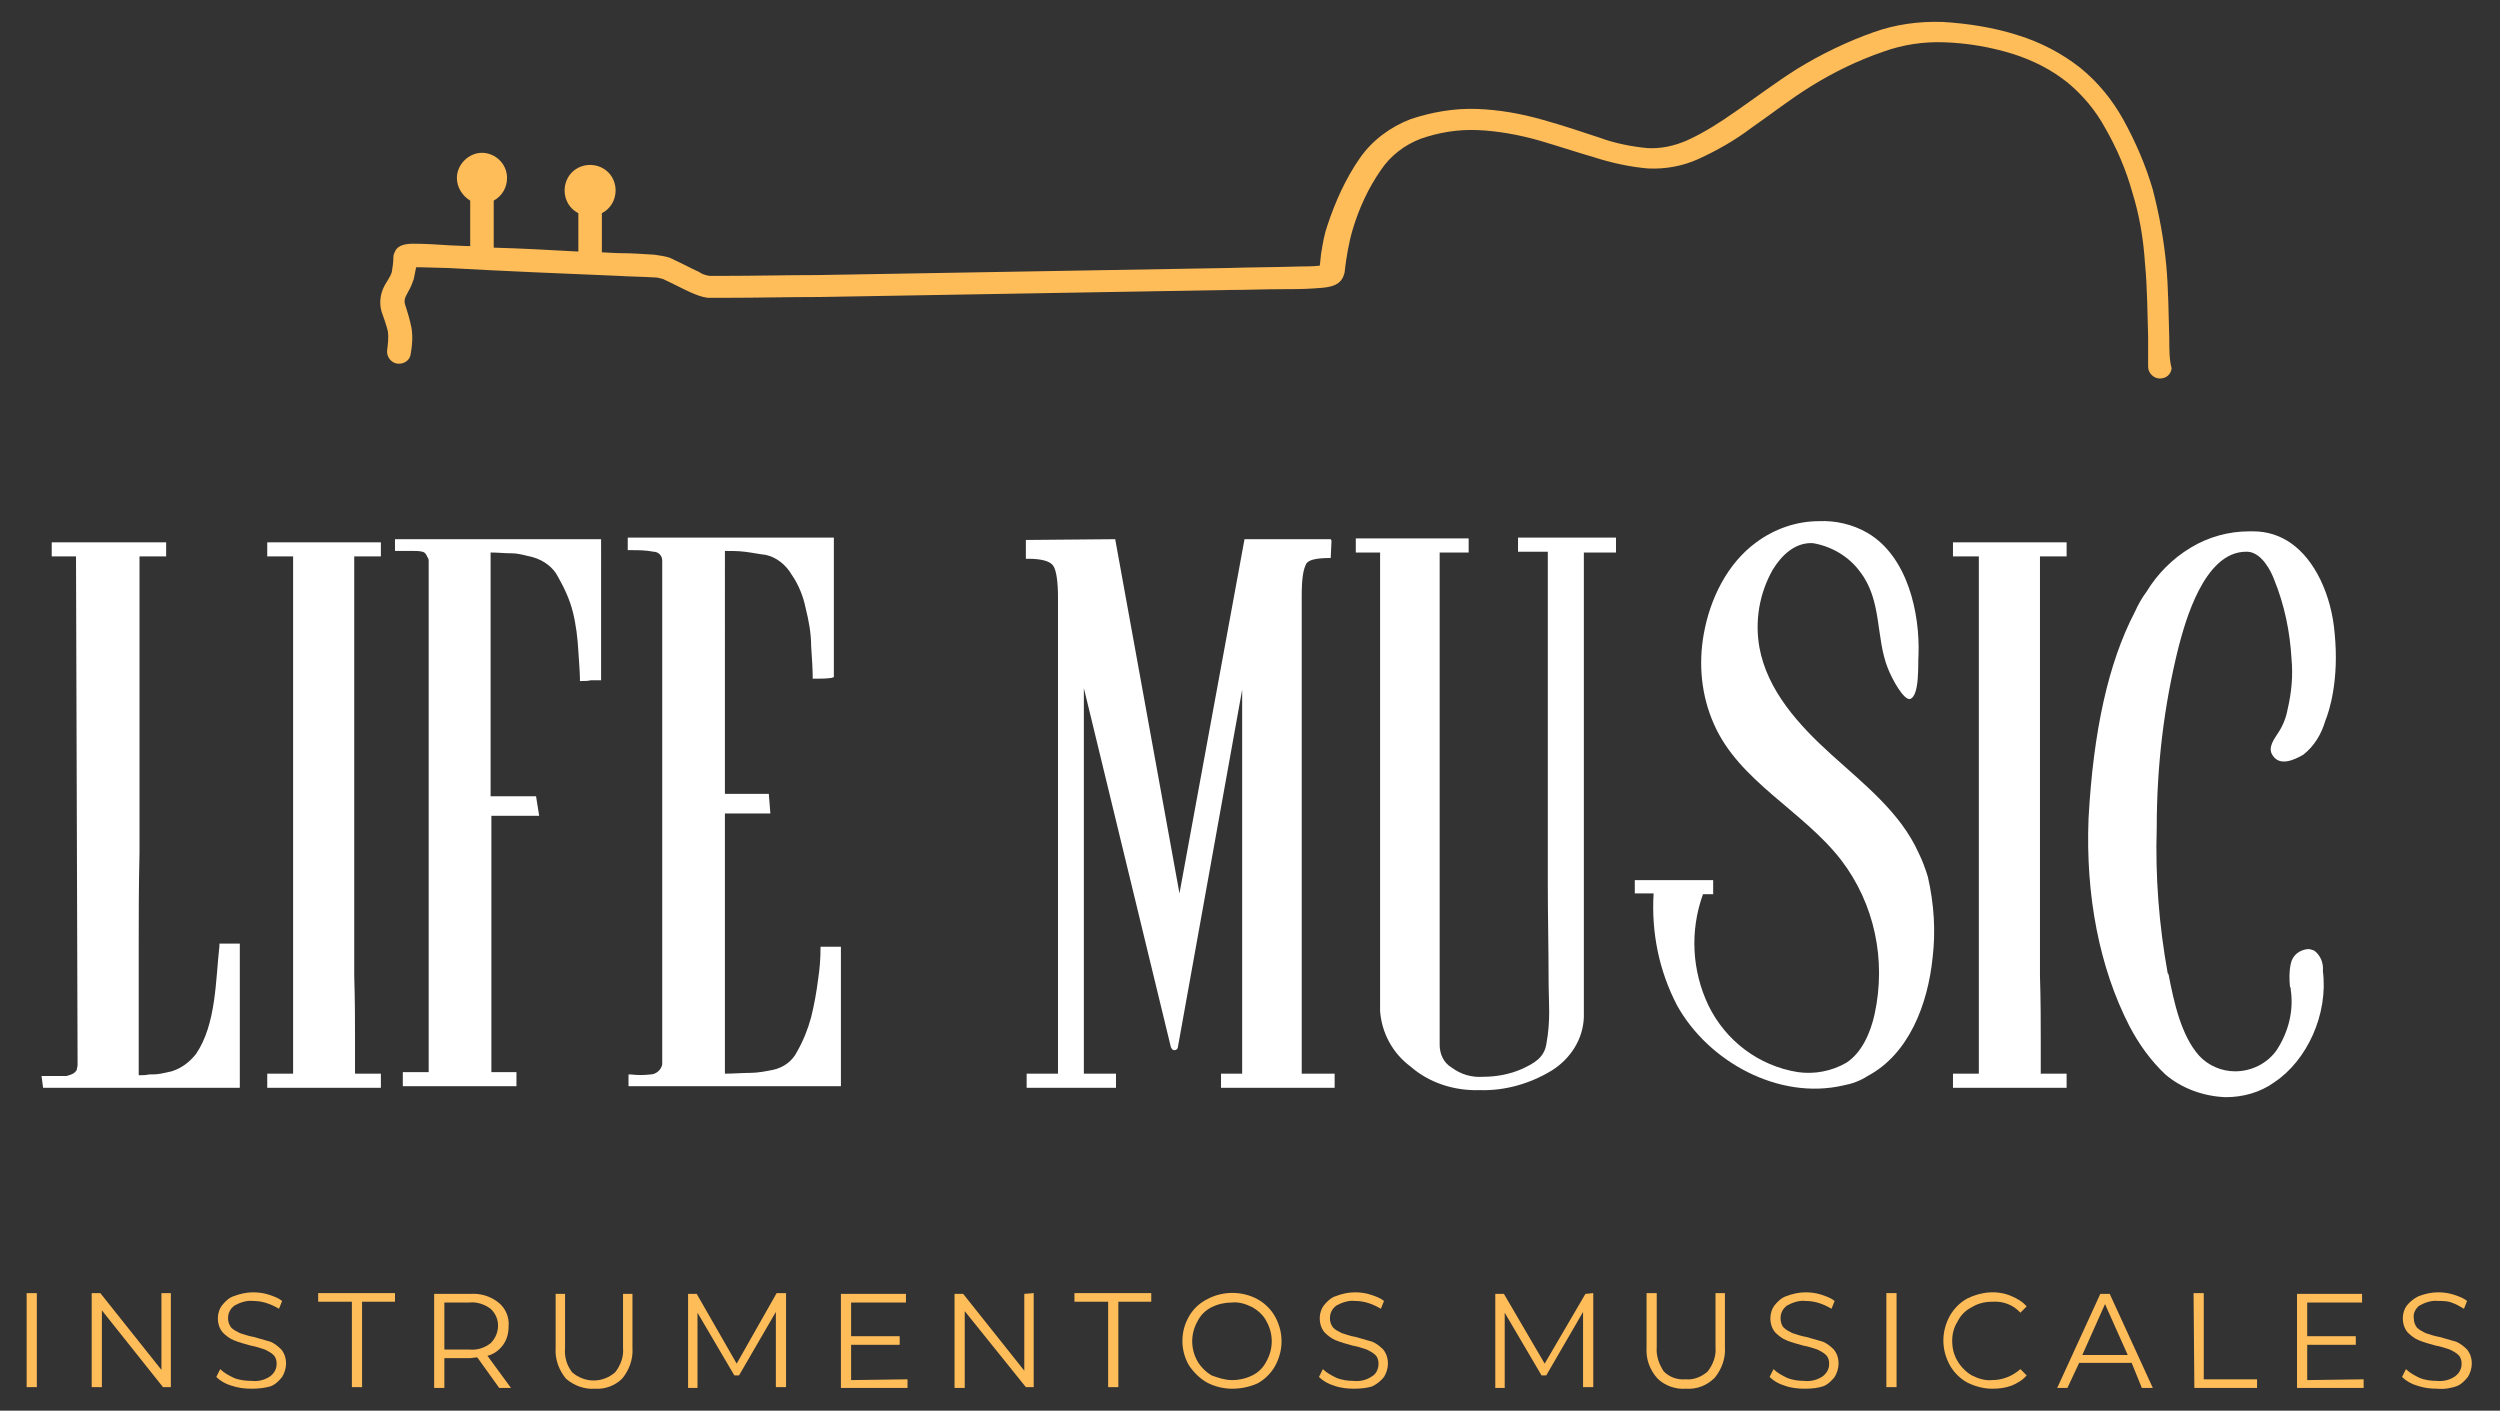
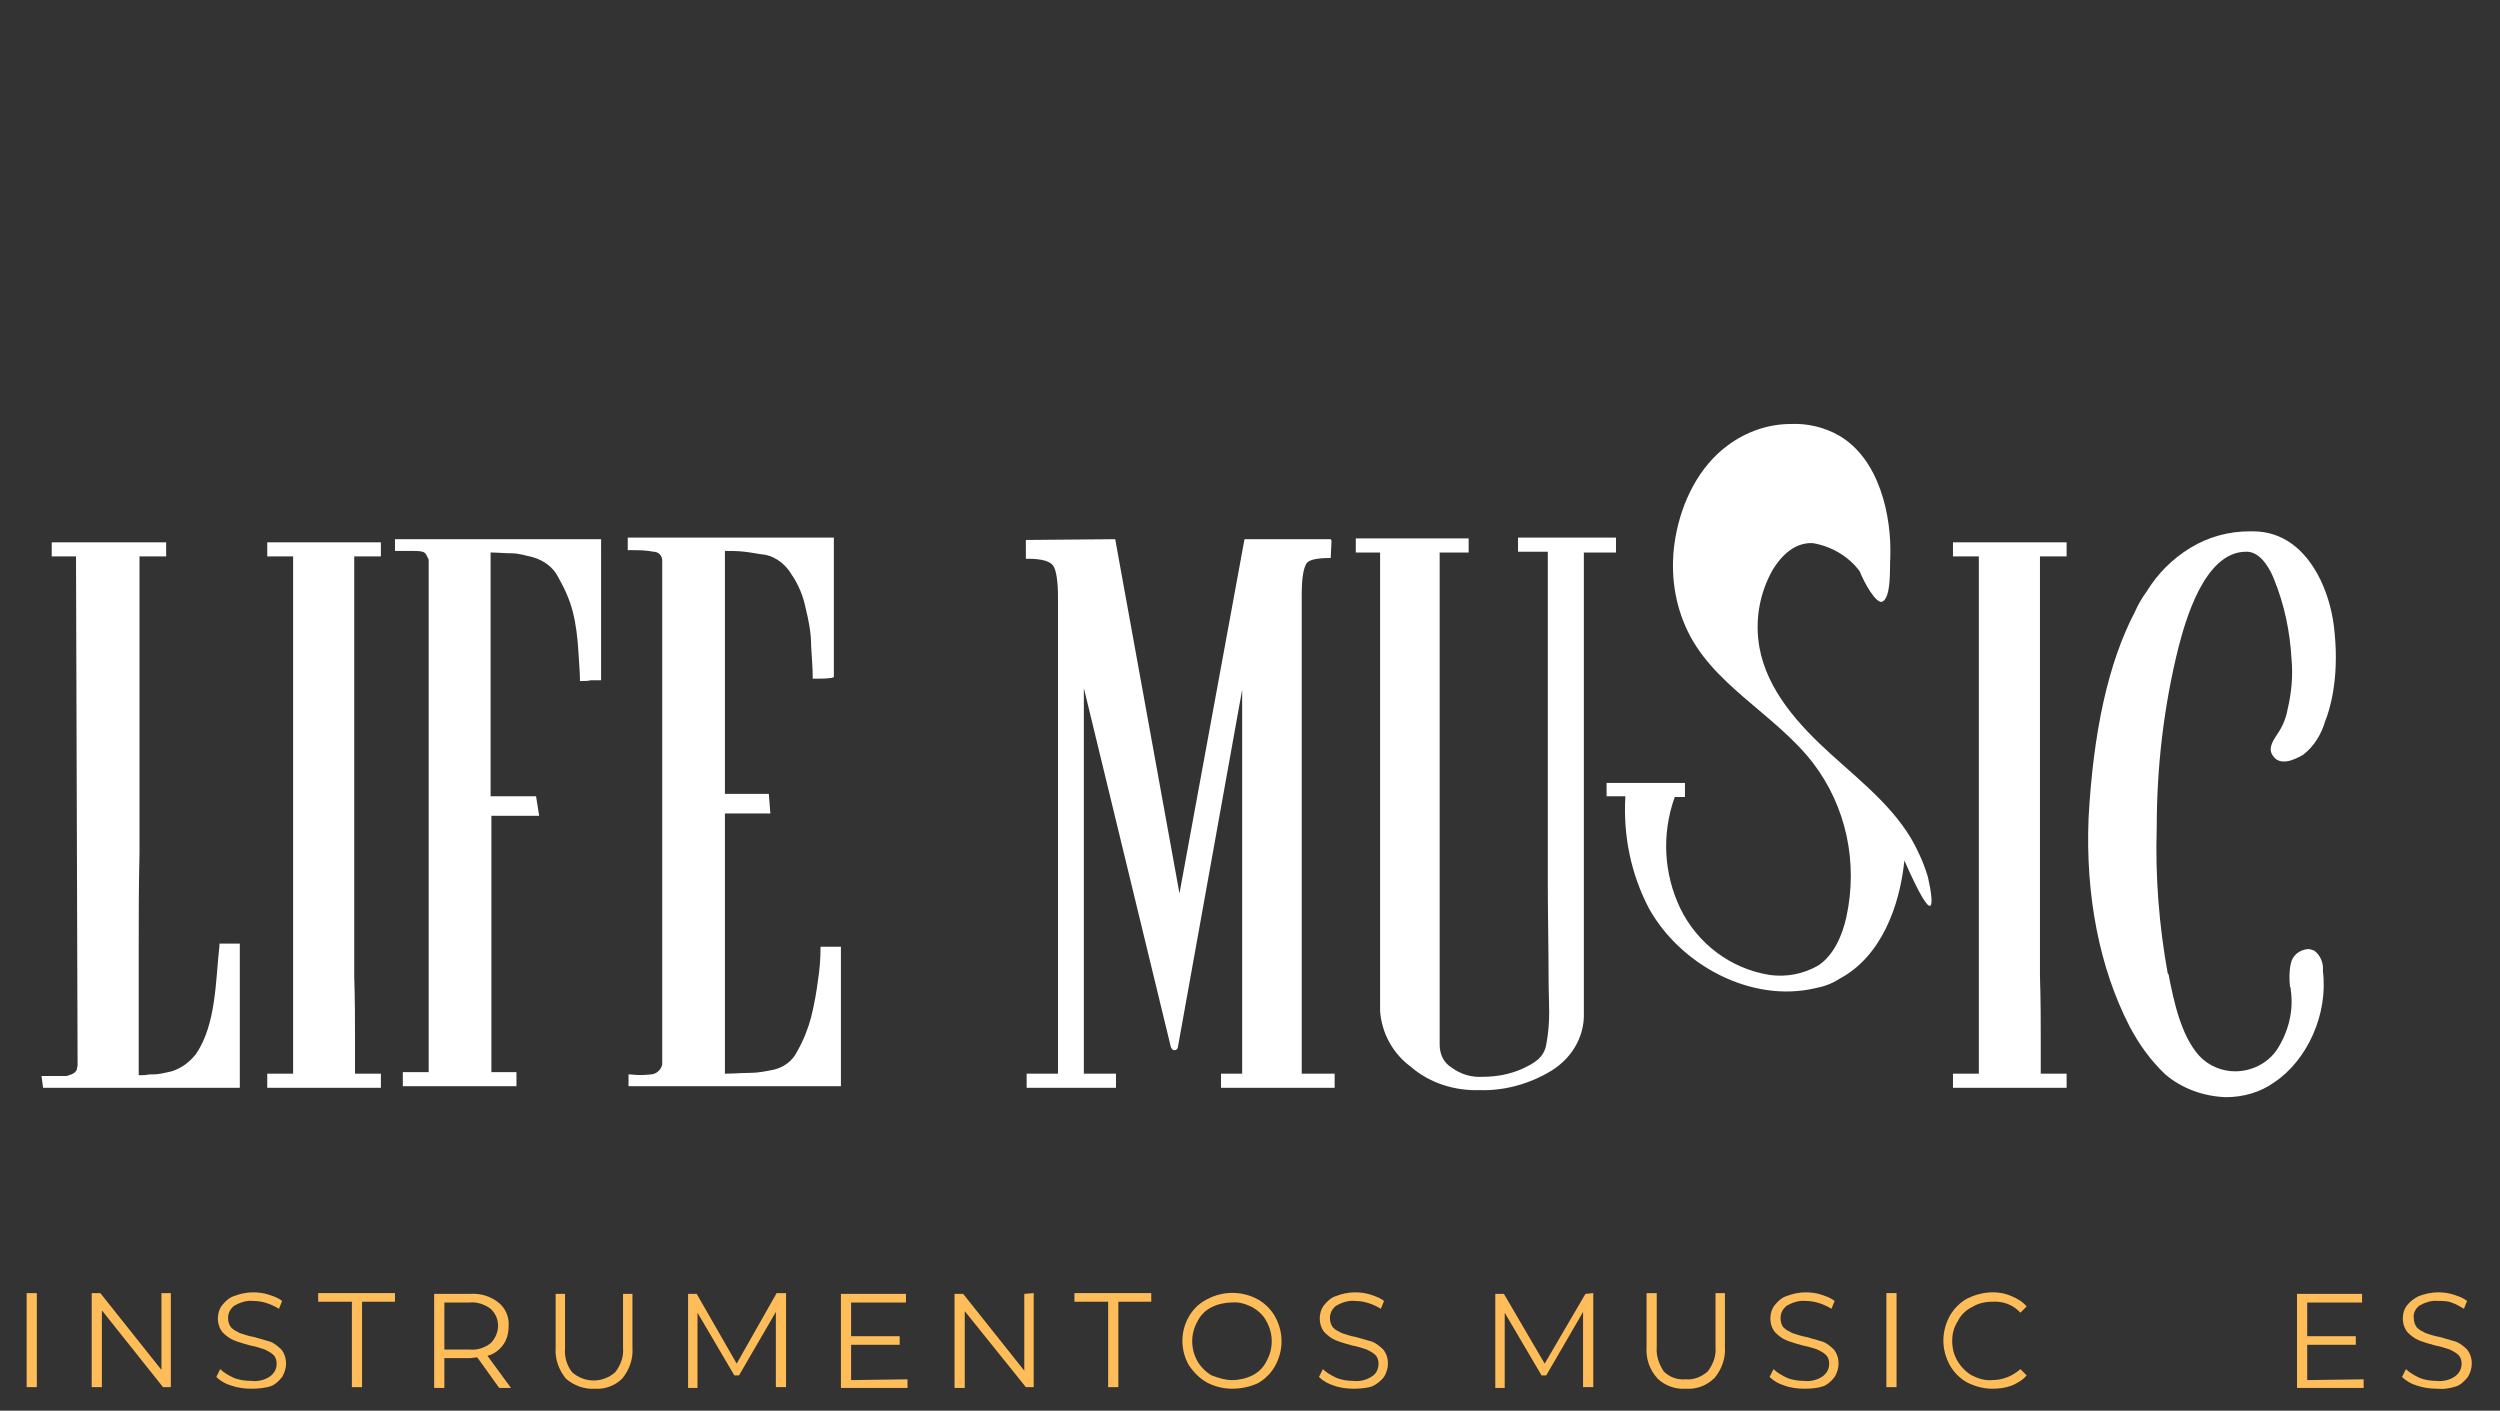
<svg xmlns="http://www.w3.org/2000/svg" xmlns:xlink="http://www.w3.org/1999/xlink" version="1.1" id="Capa_1" x="0px" y="0px" viewBox="0 0 319 180" style="enable-background:new 0 0 319 180;" xml:space="preserve">
  <rect x="0" y="0" width="319" height="180" fill="#333333" stroke="none" />
  <style type="text/css">
	.st0{clip-path:url(#SVGID_2_);}
	.st1{fill-rule:evenodd;clip-rule:evenodd;fill:#FFBD59;}
	.st2{fill:#FFFFFF;}
	.st3{fill:#FFBD59;}
</style>
  <g>
    <g>
      <defs>
-         <rect id="SVGID_1_" x="47.2" y="2.8" width="230.7" height="46" />
-       </defs>
+         </defs>
      <clipPath id="SVGID_2_">
        <use xlink:href="#SVGID_1_" style="overflow:visible;" />
      </clipPath>
      <g class="st0">
        <path class="st1" d="M276.8,43.2c-0.1-3.1-0.1-6.4-0.4-9.5c-0.3-3.2-0.9-6.4-1.7-9.5c-0.9-3.1-2.2-6.1-3.8-9     c-1.4-2.5-3.2-4.7-5.4-6.5c-2.4-1.9-5.1-3.3-8-4.2c-3.1-1-6.4-1.5-9.6-1.7c-3-0.1-6,0.3-8.8,1.3c-3.4,1.2-6.7,2.8-9.8,4.7     c-2.7,1.7-5.2,3.6-7.8,5.4c-2,1.4-4,2.7-6.2,3.7c-1.6,0.7-3.3,1.1-5.1,1c-2-0.2-4.1-0.6-6-1.3c-2.4-0.8-4.8-1.6-7.3-2.3     c-2.8-0.8-5.6-1.3-8.5-1.4c-2.8-0.1-5.7,0.4-8.4,1.3c-2.6,1-4.9,2.7-6.5,5c-1.8,2.6-3.1,5.5-4.1,8.5c-0.4,1.1-0.6,2.3-0.8,3.5     c-0.1,0.6-0.1,1.1-0.2,1.7c-0.8,0.1-2,0.1-2.4,0.1c-3.1,0.1-6.3,0.1-9.4,0.2c-17.4,0.3-34.9,0.6-52.3,0.9     c-3.9,0-7.9,0.1-11.8,0.1c-0.6,0-1.1,0-1.7,0h-0.3c-0.5-0.1-0.9-0.2-1.3-0.5c-1.1-0.5-2.2-1.1-3.3-1.6c-0.1-0.1-0.3-0.1-0.4-0.2     c-0.6-0.2-1.3-0.3-2-0.4c-1.5-0.1-3-0.2-4.6-0.2l-2.1-0.1c0,0,0-0.1,0-0.1v-4.9c1.6-0.8,2.2-2.8,1.4-4.4     c-0.8-1.6-2.8-2.2-4.4-1.4c-1.6,0.8-2.2,2.8-1.4,4.4c0.3,0.6,0.8,1.1,1.4,1.4v4.9c-3.6-0.2-7.2-0.4-10.8-0.5c0-0.1,0-0.2,0-0.4     v-5.6c1.1-0.6,1.7-1.7,1.7-2.9c0-1.8-1.5-3.2-3.2-3.2s-3.2,1.5-3.2,3.2c0,1.2,0.7,2.3,1.7,2.9v5.6c0,0.1,0,0.1,0,0.2h-0.4     l-2.3-0.1c-1.5-0.1-3.1-0.2-4.5-0.2c-0.9,0-2,0.1-2.4,1c-0.1,0.2-0.2,0.4-0.2,0.7c0,0.6-0.1,1.3-0.2,1.9     c-0.2,0.7-0.8,1.4-1.1,2.1c-0.4,0.9-0.5,2-0.2,3c0.3,0.8,0.6,1.7,0.8,2.5c0.1,0.8,0,1.6-0.1,2.4c-0.1,0.8,0.5,1.6,1.3,1.7     c0,0,0,0,0,0c0.8,0.1,1.6-0.4,1.7-1.2c0.2-1.1,0.3-2.2,0.1-3.4c-0.2-1-0.5-2-0.8-2.9c-0.1-0.3-0.1-0.6,0-0.9     c0.2-0.5,0.6-1.1,0.8-1.6c0.1-0.3,0.2-0.5,0.3-0.8c0.1-0.5,0.2-1,0.3-1.5c0.1,0,0.3,0,0.4,0l3.7,0.1c7.2,0.4,14.4,0.7,21.7,1     c1.5,0.1,3,0.1,4.6,0.2c0.4,0,0.7,0.1,1.1,0.2l0.2,0.1c1.1,0.5,2.2,1.1,3.3,1.6c0.7,0.3,1.4,0.6,2.2,0.7c0.8,0,1.6,0,2.4,0     c3.9,0,7.9-0.1,11.8-0.1c17.5-0.3,34.9-0.6,52.4-0.9c2.2,0,4.5-0.1,6.8-0.1c1.3,0,2.6,0,4-0.1s3.1-0.1,3.7-1.5     c0.1-0.3,0.2-0.5,0.2-0.8c0.2-1.7,0.5-3.5,1-5.2c0.8-2.7,2-5.3,3.6-7.6c1.2-1.8,3-3.2,5.1-4c2.3-0.8,4.7-1.2,7.2-1.1     c2.6,0.1,5.3,0.6,7.8,1.3c2.4,0.7,4.8,1.5,7.2,2.2c2.2,0.7,4.5,1.2,6.8,1.4c2.2,0.1,4.4-0.3,6.4-1.2c2.4-1.1,4.7-2.4,6.8-4     c2.6-1.8,5-3.7,7.6-5.3c2.9-1.8,6-3.3,9.2-4.4c2.5-0.9,5.1-1.3,7.8-1.2c3,0.1,5.9,0.6,8.8,1.5c2.5,0.8,4.9,2,7,3.7     c1.9,1.6,3.5,3.5,4.7,5.7c1.5,2.6,2.7,5.4,3.5,8.3c0.9,2.9,1.4,5.9,1.6,9c0.3,3.1,0.3,6.2,0.4,9.3c0,1.3,0,2.6,0,3.9     c0,0.8,0.7,1.5,1.5,1.5c0.8,0,1.4-0.5,1.5-1.3C276.8,45.9,276.8,44.6,276.8,43.2z" />
      </g>
    </g>
    <path class="st2" d="M28,120.4v0.3c-0.5,4.4-0.4,10-3,13.8c-0.8,1-1.8,1.8-3.1,2.2c-0.4,0.1-0.9,0.2-1.4,0.3s-1.1,0.1-1.5,0.1   c-0.4,0.1-0.8,0.1-1.3,0.1v-17c0-3.2,0-7.1,0.1-11.4V71h3.4v-1.8H6.6V71h3.1l0.2,64.9c0,0.2-0.1,0.4-0.1,0.6   c-0.2,0.4-0.6,0.6-1,0.7c-0.2,0.1-0.4,0.1-0.5,0.1H5.3l0.2,1.5h25.1v-18.4H28z" />
    <path class="st2" d="M48.6,71v-1.8H34.1V71h3.3v66h-3.3v1.8h14.5V137h-3.3v-4.4c0-2.2,0-4.9-0.1-8.1V71H48.6z" />
    <path class="st2" d="M50.4,68.8v1.5h2.3c0.4,0,0.8,0,1.2,0.1c0.4,0.1,0.5,0.4,0.7,0.8c0.1,0.1,0.1,0.3,0.1,0.4v65.2h-3.3v1.8h14.5   v-1.8h-3.2v-32.7h6.1l-0.4-2.5h-5.8V70.5c0.9,0,1.8,0.1,2.7,0.1s1.8,0.3,2.7,0.5c1.4,0.4,2.6,1.3,3.2,2.5c0.8,1.4,1.5,2.9,1.9,4.5   c0.4,1.6,0.6,3.3,0.7,5c0.1,1.6,0.2,2.8,0.2,3.5v0.3h0.2c0.4,0,0.8,0,1.2-0.1h1.3V68.8H50.4z" />
    <path class="st2" d="M104.7,120.7v0.3c0,1.3-0.1,2.6-0.3,3.9c-0.2,1.6-0.5,3.3-0.9,4.9c-0.4,1.5-1,3-1.8,4.4c-0.6,1.2-1.7,2-3,2.3   c-1,0.2-2,0.4-3,0.4s-2.1,0.1-3.2,0.1v-33.2h5.8l-0.2-2.5h-5.6V70.3c0.8,0,1.7,0,2.5,0.1c0.9,0.1,1.8,0.3,2.7,0.4   c1.4,0.3,2.6,1.3,3.3,2.5c0.9,1.3,1.5,2.8,1.8,4.3c0.4,1.6,0.7,3.2,0.7,4.8c0.1,1.6,0.2,2.9,0.2,3.9v0.3h0.3c0.7,0,1.4,0,2.1-0.1   l0.3-0.1V68.6H80.1v1.6h0.3c1,0,2,0,3,0.2c0.6,0,1.1,0.5,1.1,1.1c0,0.1,0,0.1,0,0.2v64.1c-0.1,0.7-0.8,1.3-1.5,1.3   c-0.8,0.1-1.7,0.1-2.5,0h-0.3v1.5h27.1v-17.8H104.7z" />
    <path class="st2" d="M166.1,137V76c0-2.2,0.2-3.4,0.6-4.1c0.3-0.4,1-0.7,3.1-0.7l0.1-2.2l-0.1-0.2h-11l-8.3,45.2l-8.2-45.2   l-11.4,0.1v2.4h0.3c1.7,0,2.8,0.3,3.2,0.9s0.6,2.1,0.6,4V137h-4v1.8h11.4V137h-4.1V87.8l11.1,45.8c0.1,0.2,0.2,0.4,0.4,0.4h0.1   c0.2,0,0.4-0.2,0.4-0.4l8.2-45.6v49h-2.7v1.8h14.5v-1.8L166.1,137z" />
    <path class="st2" d="M206.1,68.6h-12.4v1.8h3.8v42.5c0,3.6,0.1,8.4,0.1,11.9c0,3.3,0.3,5.3-0.3,8.5c-0.3,1.7-1.6,2.4-3.1,3.1   c-1.6,0.7-3.3,1-5,1c-1.4,0.1-2.8-0.3-4-1.2c-1-0.6-1.5-1.7-1.5-2.9V70.5h3.7v-1.8H173v1.8h3.1V129c0.2,2.8,1.6,5.4,3.9,7.1   c2.4,2.1,5.6,3.1,8.8,3c3.2,0.1,6.4-0.8,9.2-2.5c2.4-1.5,4-4,4.1-6.8V70.5h4.1V68.6z" />
-     <path class="st2" d="M246,111.9c-0.3-1-0.7-2.1-1.2-3.1c-2.3-5.1-6.9-8.7-11.1-12.5s-8.2-8.2-9.2-13.7c-0.6-3.4,0-6.9,1.7-9.9   c1.1-1.8,2.8-3.5,5.1-3.4c2.4,0.4,4.6,1.7,6,3.6c2.9,3.7,2,8.4,3.6,12.4c0.6,1.5,2,4,2.8,3.9c1.3-0.4,1-4.6,1.1-5.6   c0.2-5.4-1.4-12.6-6.5-15.6c-1.9-1.1-4.1-1.6-6.2-1.5c-2.9,0-5.7,1-8,2.7c-3.7,2.7-5.9,7.2-6.7,11.7c-0.7,3.9-0.3,7.9,1.3,11.5   c3.2,7.3,11.3,11,16.2,17.3c4.3,5.6,5.8,12.8,4.3,19.7c-0.5,2.3-1.6,4.9-3.6,6.2c-1.9,1.1-4.1,1.5-6.2,1.2c-5-0.8-9.2-4-11.4-8.5   c-2.1-4.4-2.4-9.5-0.7-14.2h1.3v-1.8h-10v1.7h2.4c-0.3,5,0.7,9.9,3,14.3c4,7.2,13,12.1,21.2,10.2c1.1-0.2,2.2-0.6,3.1-1.2   c5.3-2.8,7.7-9.2,8.3-15.1C247,118.9,246.8,115.4,246,111.9z" />
+     <path class="st2" d="M246,111.9c-0.3-1-0.7-2.1-1.2-3.1c-2.3-5.1-6.9-8.7-11.1-12.5s-8.2-8.2-9.2-13.7c-0.6-3.4,0-6.9,1.7-9.9   c1.1-1.8,2.8-3.5,5.1-3.4c2.4,0.4,4.6,1.7,6,3.6c0.6,1.5,2,4,2.8,3.9c1.3-0.4,1-4.6,1.1-5.6   c0.2-5.4-1.4-12.6-6.5-15.6c-1.9-1.1-4.1-1.6-6.2-1.5c-2.9,0-5.7,1-8,2.7c-3.7,2.7-5.9,7.2-6.7,11.7c-0.7,3.9-0.3,7.9,1.3,11.5   c3.2,7.3,11.3,11,16.2,17.3c4.3,5.6,5.8,12.8,4.3,19.7c-0.5,2.3-1.6,4.9-3.6,6.2c-1.9,1.1-4.1,1.5-6.2,1.2c-5-0.8-9.2-4-11.4-8.5   c-2.1-4.4-2.4-9.5-0.7-14.2h1.3v-1.8h-10v1.7h2.4c-0.3,5,0.7,9.9,3,14.3c4,7.2,13,12.1,21.2,10.2c1.1-0.2,2.2-0.6,3.1-1.2   c5.3-2.8,7.7-9.2,8.3-15.1C247,118.9,246.8,115.4,246,111.9z" />
    <path class="st2" d="M263.7,71v-1.8h-14.5V71h3.3v66h-3.3v1.8h14.5V137h-3.3v-4.4c0-2.2,0-4.9-0.1-8.1V71H263.7z" />
    <path class="st2" d="M295.3,121.3c-0.3-0.1-0.5-0.2-0.8-0.2c-1.1,0.1-2,0.8-2.2,1.9c-0.2,0.9-0.2,1.9-0.1,2.9   c0.1,0.1,0.1,0.3,0.1,0.4c0.4,2.7-0.3,5.4-1.8,7.7c-1.2,1.7-3.2,2.7-5.3,2.7c-1.7,0-3.4-0.7-4.6-2c-2.3-2.6-3.2-6.8-3.9-10.4   l-0.1-0.1c-1.1-6.1-1.6-12.3-1.4-18.6c0-7.8,0.9-15.5,2.8-23.1c0.8-3,3.2-12.1,8.6-12.1h0.2c1.8,0.1,3,2.5,3.4,3.6   c1.3,3.2,2,6.6,2.2,10.1c0.2,2.1,0,4.3-0.5,6.4c-0.2,1.1-0.6,2.1-1.2,3c-0.5,0.8-1.4,1.9-0.7,2.9c0.9,1.4,2.7,0.6,3.9-0.1   c1.4-1.1,2.3-2.6,2.8-4.3c0.5-1.2,1.8-5.2,1.2-11.2c-0.2-2.4-0.8-4.7-1.8-6.8c-2-4.1-5-6.2-8.6-6.2H287c-2.6,0-5.2,0.7-7.5,2.1   c-2.3,1.4-4.2,3.3-5.6,5.6c-0.6,0.8-1.1,1.7-1.5,2.6c-3.4,6.5-5.3,15.3-5.9,26.3c-0.4,9.9,1.4,19.1,5.2,26.5   c1.2,2.3,2.7,4.4,4.6,6.2c2.1,1.8,4.9,2.8,7.7,2.9c2.2,0,4.4-0.6,6.2-1.9c4.2-2.8,6.9-8.7,6.2-14.2   C296.5,122.9,296.1,121.9,295.3,121.3z" />
    <path class="st3" d="M3.4,165h1.3v12H3.4V165z" />
    <path class="st3" d="M21.8,165v12h-1l-7.8-9.8v9.8h-1.3v-12h1.1l7.8,9.8V165H21.8z" />
    <path class="st3" d="M32.1,177.2c-0.9,0-1.7-0.1-2.6-0.4c-0.7-0.2-1.4-0.6-1.9-1.1l0.5-1c0.5,0.5,1.1,0.8,1.7,1.1   c0.7,0.3,1.5,0.4,2.3,0.4c0.8,0.1,1.7-0.1,2.4-0.6c0.5-0.4,0.8-0.9,0.8-1.6c0-0.4-0.1-0.8-0.4-1.1c-0.3-0.3-0.7-0.5-1.1-0.7   c-0.6-0.2-1.2-0.4-1.8-0.5c-0.7-0.2-1.5-0.4-2.2-0.7c-0.5-0.2-1-0.6-1.4-1c-0.4-0.5-0.6-1.1-0.6-1.8c0-0.6,0.2-1.2,0.5-1.6   c0.4-0.5,0.9-1,1.5-1.2c0.8-0.3,1.6-0.5,2.5-0.5c0.7,0,1.4,0.1,2,0.3c0.6,0.2,1.2,0.4,1.7,0.8l-0.4,1c-1-0.6-2.1-1-3.3-1   c-0.8-0.1-1.7,0.2-2.4,0.6c-0.5,0.4-0.8,0.9-0.8,1.6c0,0.4,0.1,0.8,0.4,1.2c0.3,0.3,0.7,0.5,1.1,0.7c0.6,0.2,1.2,0.4,1.8,0.5   c0.7,0.2,1.4,0.4,2.1,0.6c0.5,0.2,1,0.6,1.4,1c0.4,0.5,0.6,1.1,0.6,1.8c0,0.6-0.2,1.2-0.5,1.7c-0.4,0.5-0.9,1-1.5,1.2   C33.8,177.1,33,177.2,32.1,177.2z" />
    <path class="st3" d="M44.8,166.1h-4.2V165h9.8v1.1h-4.2v10.9h-1.3V166.1z" />
    <path class="st3" d="M63.7,177.1l-2.8-3.9c-0.3,0-0.7,0.1-1,0.1h-3.2v3.8h-1.3v-12H60c1.3-0.1,2.6,0.3,3.6,1.1   c0.9,0.7,1.4,1.9,1.3,3c0,0.9-0.2,1.7-0.7,2.4c-0.5,0.7-1.2,1.2-2,1.4l3,4.1H63.7z M59.9,172.2c1,0.1,1.9-0.2,2.7-0.8   c1.2-1.2,1.3-3.1,0.1-4.3c0,0-0.1-0.1-0.1-0.1c-0.8-0.6-1.8-0.9-2.7-0.8h-3.2v6L59.9,172.2z" />
    <path class="st3" d="M75.9,177.2c-1.3,0.1-2.7-0.4-3.7-1.3c-0.9-1.1-1.4-2.5-1.3-3.9v-6.9h1.2v6.9c-0.1,1.1,0.2,2.2,0.9,3.1   c1.6,1.4,3.9,1.4,5.5,0c0.7-0.9,1.1-2,1-3.1v-6.9h1.2v6.9c0.1,1.4-0.4,2.8-1.3,3.9C78.5,176.8,77.2,177.3,75.9,177.2z" />
    <path class="st3" d="M100.3,165v12H99v-9.6l-4.7,8.1h-0.6l-4.7-8v9.6h-1.2v-12h1.1L94,174l5.1-9H100.3z" />
    <path class="st3" d="M115.8,176v1.1h-8.5v-12h8.3v1.1h-7v4.3h6.2v1.1h-6.2v4.5L115.8,176z" />
    <path class="st3" d="M131.9,165v12h-1l-7.8-9.7v9.8h-1.3v-12h1.1l7.8,9.8v-9.8L131.9,165z" />
    <path class="st3" d="M141.3,166.1h-4.2V165h9.8v1.1h-4.2v10.9h-1.3V166.1z" />
    <path class="st3" d="M157.2,177.2c-1.1,0-2.3-0.3-3.2-0.8c-0.9-0.5-1.7-1.3-2.3-2.2c-1.1-1.9-1.1-4.3,0-6.2   c0.5-0.9,1.3-1.7,2.3-2.2c2-1.1,4.5-1.1,6.5,0c0.9,0.5,1.7,1.3,2.2,2.2c1.1,2,1.1,4.3,0,6.3c-0.5,0.9-1.3,1.7-2.2,2.2   C159.4,177,158.3,177.2,157.2,177.2z M157.2,176.1c0.9,0,1.8-0.2,2.6-0.6c0.8-0.4,1.4-1,1.8-1.8c0.9-1.6,0.9-3.5,0-5.1   c-0.4-0.8-1.1-1.4-1.8-1.8c-0.8-0.4-1.7-0.7-2.6-0.6c-0.9,0-1.8,0.2-2.6,0.6c-0.8,0.4-1.4,1-1.8,1.8c-0.9,1.6-0.9,3.5,0,5.1   c0.4,0.7,1.1,1.4,1.8,1.8C155.4,175.8,156.3,176.1,157.2,176.1L157.2,176.1z" />
    <path class="st3" d="M172.8,177.2c-0.9,0-1.8-0.1-2.6-0.4c-0.7-0.2-1.4-0.6-1.9-1.1l0.5-1c0.5,0.5,1.1,0.8,1.7,1.1   c0.7,0.3,1.5,0.4,2.2,0.4c0.8,0.1,1.7-0.1,2.4-0.6c0.5-0.3,0.8-0.9,0.8-1.6c0-0.4-0.1-0.8-0.4-1.1c-0.3-0.3-0.7-0.5-1.1-0.7   c-0.6-0.2-1.2-0.4-1.8-0.5c-0.7-0.2-1.5-0.4-2.2-0.7c-0.5-0.2-1-0.6-1.4-1c-0.4-0.5-0.6-1.1-0.6-1.8c0-0.6,0.2-1.2,0.5-1.6   c0.4-0.5,0.9-1,1.5-1.2c0.8-0.3,1.6-0.5,2.5-0.5c0.7,0,1.4,0.1,2,0.3c0.6,0.2,1.2,0.4,1.7,0.8l-0.4,1c-1-0.6-2.1-1-3.3-1   c-0.8-0.1-1.7,0.2-2.4,0.6c-0.5,0.4-0.8,0.9-0.8,1.6c0,0.4,0.1,0.8,0.4,1.2c0.3,0.3,0.7,0.5,1.1,0.7c0.6,0.2,1.2,0.4,1.8,0.5   c0.7,0.2,1.4,0.4,2.1,0.6c0.5,0.2,1,0.6,1.4,1c0.4,0.5,0.6,1.1,0.6,1.8c0,0.6-0.2,1.2-0.5,1.7c-0.4,0.5-0.9,0.9-1.5,1.2   C174.5,177.1,173.6,177.2,172.8,177.2z" />
    <path class="st3" d="M203.3,165v12H202v-9.6l-4.7,8.1h-0.6l-4.7-8v9.6h-1.2v-12h1.1l5.2,8.9l5.2-8.9L203.3,165z" />
    <path class="st3" d="M215.1,177.2c-1.3,0.1-2.7-0.4-3.6-1.3c-1-1.1-1.5-2.5-1.4-4V165h1.3v6.9c-0.1,1.1,0.3,2.2,0.9,3.1   c0.7,0.7,1.7,1.1,2.8,1c1,0.1,2-0.3,2.8-1c0.7-0.9,1.1-2,1-3.1V165h1.2v6.9c0.1,1.4-0.4,2.8-1.3,3.9   C217.8,176.8,216.5,177.3,215.1,177.2z" />
    <path class="st3" d="M230.3,177.2c-0.9,0-1.8-0.1-2.6-0.4c-0.7-0.2-1.4-0.6-1.9-1.1l0.5-1c0.5,0.5,1.1,0.8,1.7,1.1   c0.7,0.3,1.5,0.4,2.2,0.4c0.8,0.1,1.7-0.1,2.4-0.6c0.5-0.4,0.8-0.9,0.8-1.6c0-0.4-0.1-0.8-0.4-1.1c-0.3-0.3-0.7-0.5-1.1-0.7   c-0.6-0.2-1.2-0.4-1.8-0.5c-0.7-0.2-1.5-0.4-2.2-0.7c-0.5-0.2-1-0.6-1.4-1c-0.4-0.5-0.6-1.1-0.6-1.8c0-0.6,0.2-1.2,0.5-1.6   c0.4-0.5,0.9-1,1.5-1.2c0.8-0.3,1.6-0.5,2.5-0.5c0.7,0,1.4,0.1,2,0.3c0.6,0.2,1.2,0.4,1.7,0.8l-0.4,1c-1-0.6-2.1-1-3.3-1   c-0.8-0.1-1.7,0.2-2.4,0.6c-0.5,0.4-0.8,0.9-0.8,1.6c0,0.4,0.1,0.9,0.4,1.2c0.3,0.3,0.7,0.5,1.1,0.7c0.6,0.2,1.2,0.4,1.8,0.5   c0.7,0.2,1.4,0.4,2.1,0.6c0.5,0.2,1,0.6,1.4,1c0.4,0.5,0.6,1.1,0.6,1.8c0,0.6-0.2,1.2-0.5,1.7c-0.4,0.5-0.9,1-1.5,1.2   C232,177.1,231.2,177.2,230.3,177.2z" />
    <path class="st3" d="M240.7,165h1.3v12h-1.3V165z" />
    <path class="st3" d="M254.2,177.2c-1.1,0-2.2-0.3-3.2-0.8c-0.9-0.5-1.7-1.3-2.2-2.2c-1.1-2-1.1-4.3,0-6.3c0.5-0.9,1.3-1.7,2.2-2.2   c1.8-0.9,3.9-1.1,5.7-0.3c0.7,0.3,1.4,0.7,1.9,1.3l-0.8,0.8c-0.9-1-2.2-1.5-3.6-1.4c-0.9,0-1.8,0.2-2.6,0.7c-0.8,0.4-1.4,1-1.8,1.8   c-0.5,0.8-0.7,1.6-0.7,2.5c0,0.9,0.2,1.8,0.7,2.6c0.4,0.7,1.1,1.4,1.8,1.8c0.8,0.4,1.7,0.7,2.6,0.6c1.3,0,2.6-0.5,3.6-1.4l0.8,0.8   c-0.5,0.6-1.2,1-1.9,1.3C255.9,177.1,255.1,177.2,254.2,177.2z" />
-     <path class="st3" d="M272,173.9h-6.7l-1.5,3.2h-1.3l5.5-12h1.2l5.5,12h-1.4L272,173.9z M271.5,172.9l-2.9-6.5l-2.9,6.5H271.5z" />
-     <path class="st3" d="M279.9,165h1.3V176h6.8v1.1h-8L279.9,165z" />
    <path class="st3" d="M301.6,176v1.1h-8.5v-12h8.3v1.1h-7v4.3h6.2v1.1h-6.2v4.5L301.6,176z" />
    <path class="st3" d="M311,177.2c-0.9,0-1.7-0.1-2.6-0.4c-0.7-0.2-1.4-0.6-1.9-1.1l0.5-1c0.5,0.5,1.1,0.8,1.7,1.1   c0.7,0.3,1.5,0.4,2.2,0.4c0.8,0.1,1.7-0.1,2.4-0.6c0.5-0.4,0.8-0.9,0.8-1.6c0-0.4-0.1-0.8-0.4-1.1c-0.3-0.3-0.7-0.5-1.1-0.7   c-0.6-0.2-1.2-0.4-1.8-0.5c-0.7-0.2-1.5-0.4-2.2-0.7c-0.5-0.2-1-0.6-1.4-1c-0.4-0.5-0.6-1.1-0.6-1.8c0-0.6,0.2-1.2,0.5-1.6   c0.4-0.5,0.9-0.9,1.5-1.2c0.8-0.3,1.6-0.5,2.5-0.5c0.7,0,1.4,0.1,2,0.3c0.6,0.2,1.2,0.4,1.7,0.8l-0.4,1c-0.5-0.3-1-0.6-1.6-0.8   c-0.5-0.2-1.1-0.2-1.7-0.2c-0.8-0.1-1.7,0.2-2.4,0.6c-0.5,0.4-0.8,1-0.7,1.6c0,0.4,0.1,0.8,0.4,1.2c0.3,0.3,0.7,0.5,1.1,0.7   c0.6,0.2,1.2,0.4,1.8,0.5c0.7,0.2,1.4,0.4,2.1,0.6c0.5,0.2,1,0.6,1.4,1c0.4,0.5,0.6,1.1,0.6,1.8c0,0.6-0.2,1.2-0.5,1.7   c-0.4,0.5-0.9,1-1.5,1.2C312.8,177.1,311.9,177.3,311,177.2z" />
  </g>
</svg>